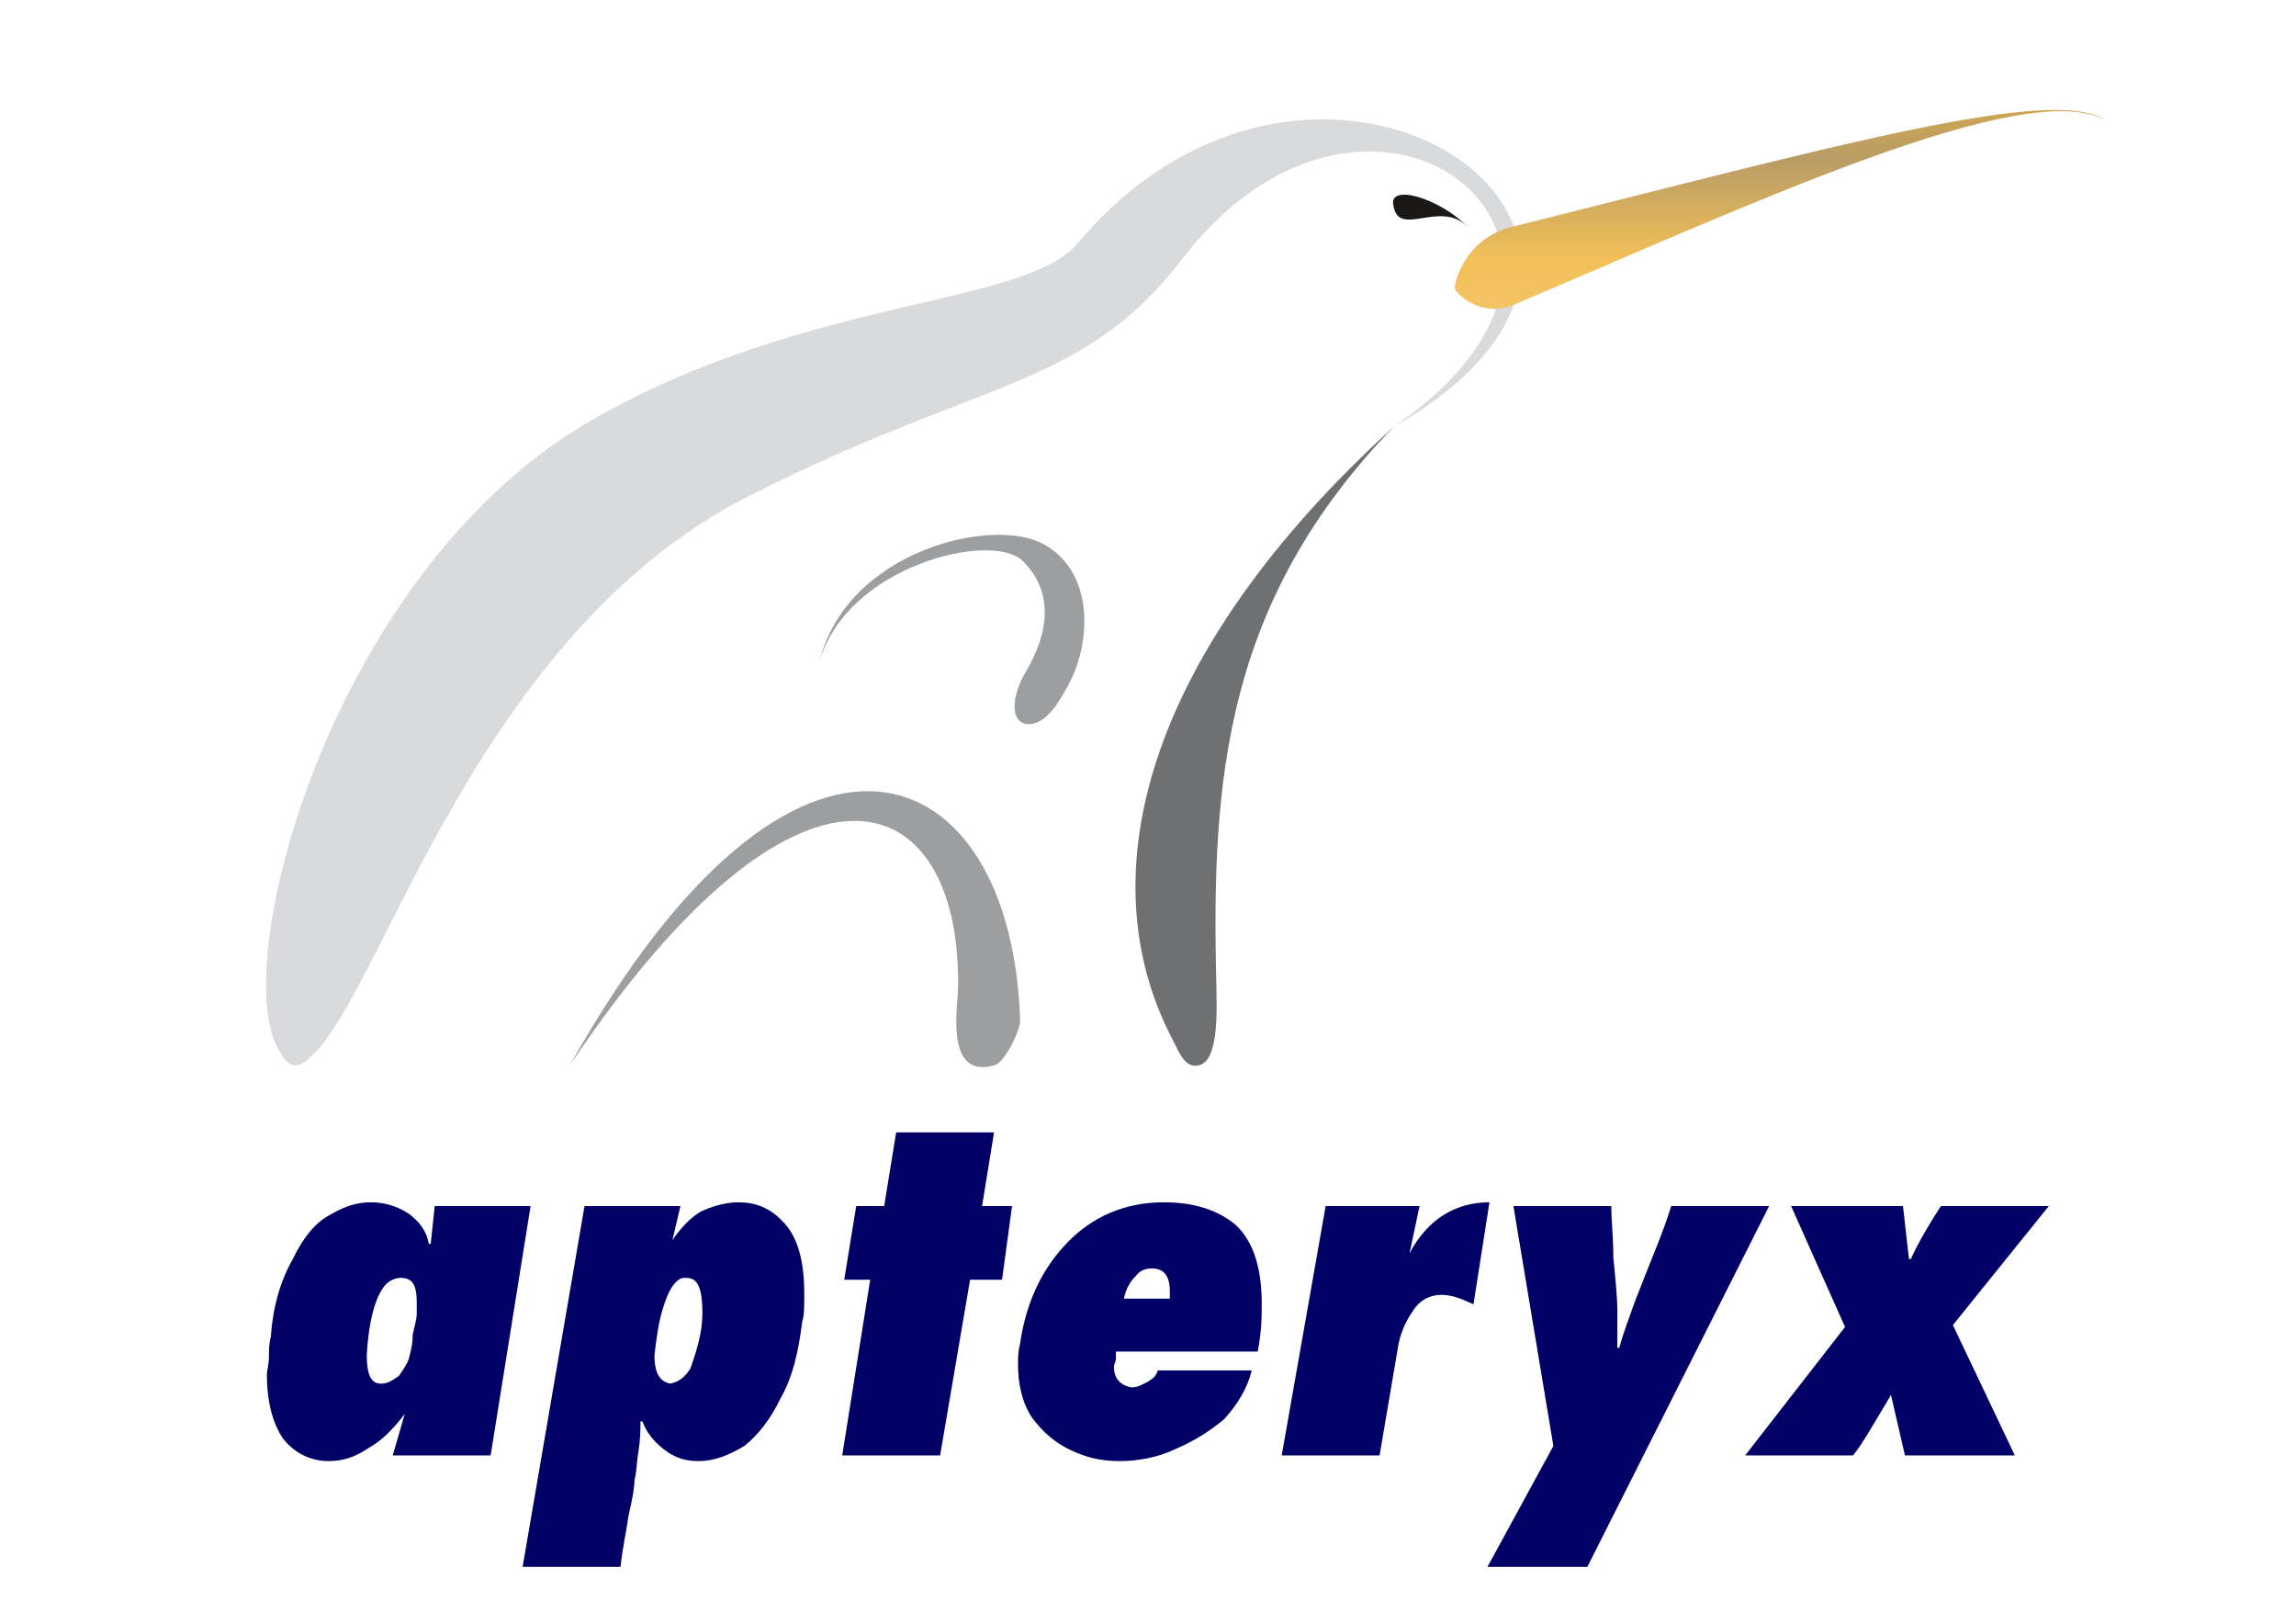
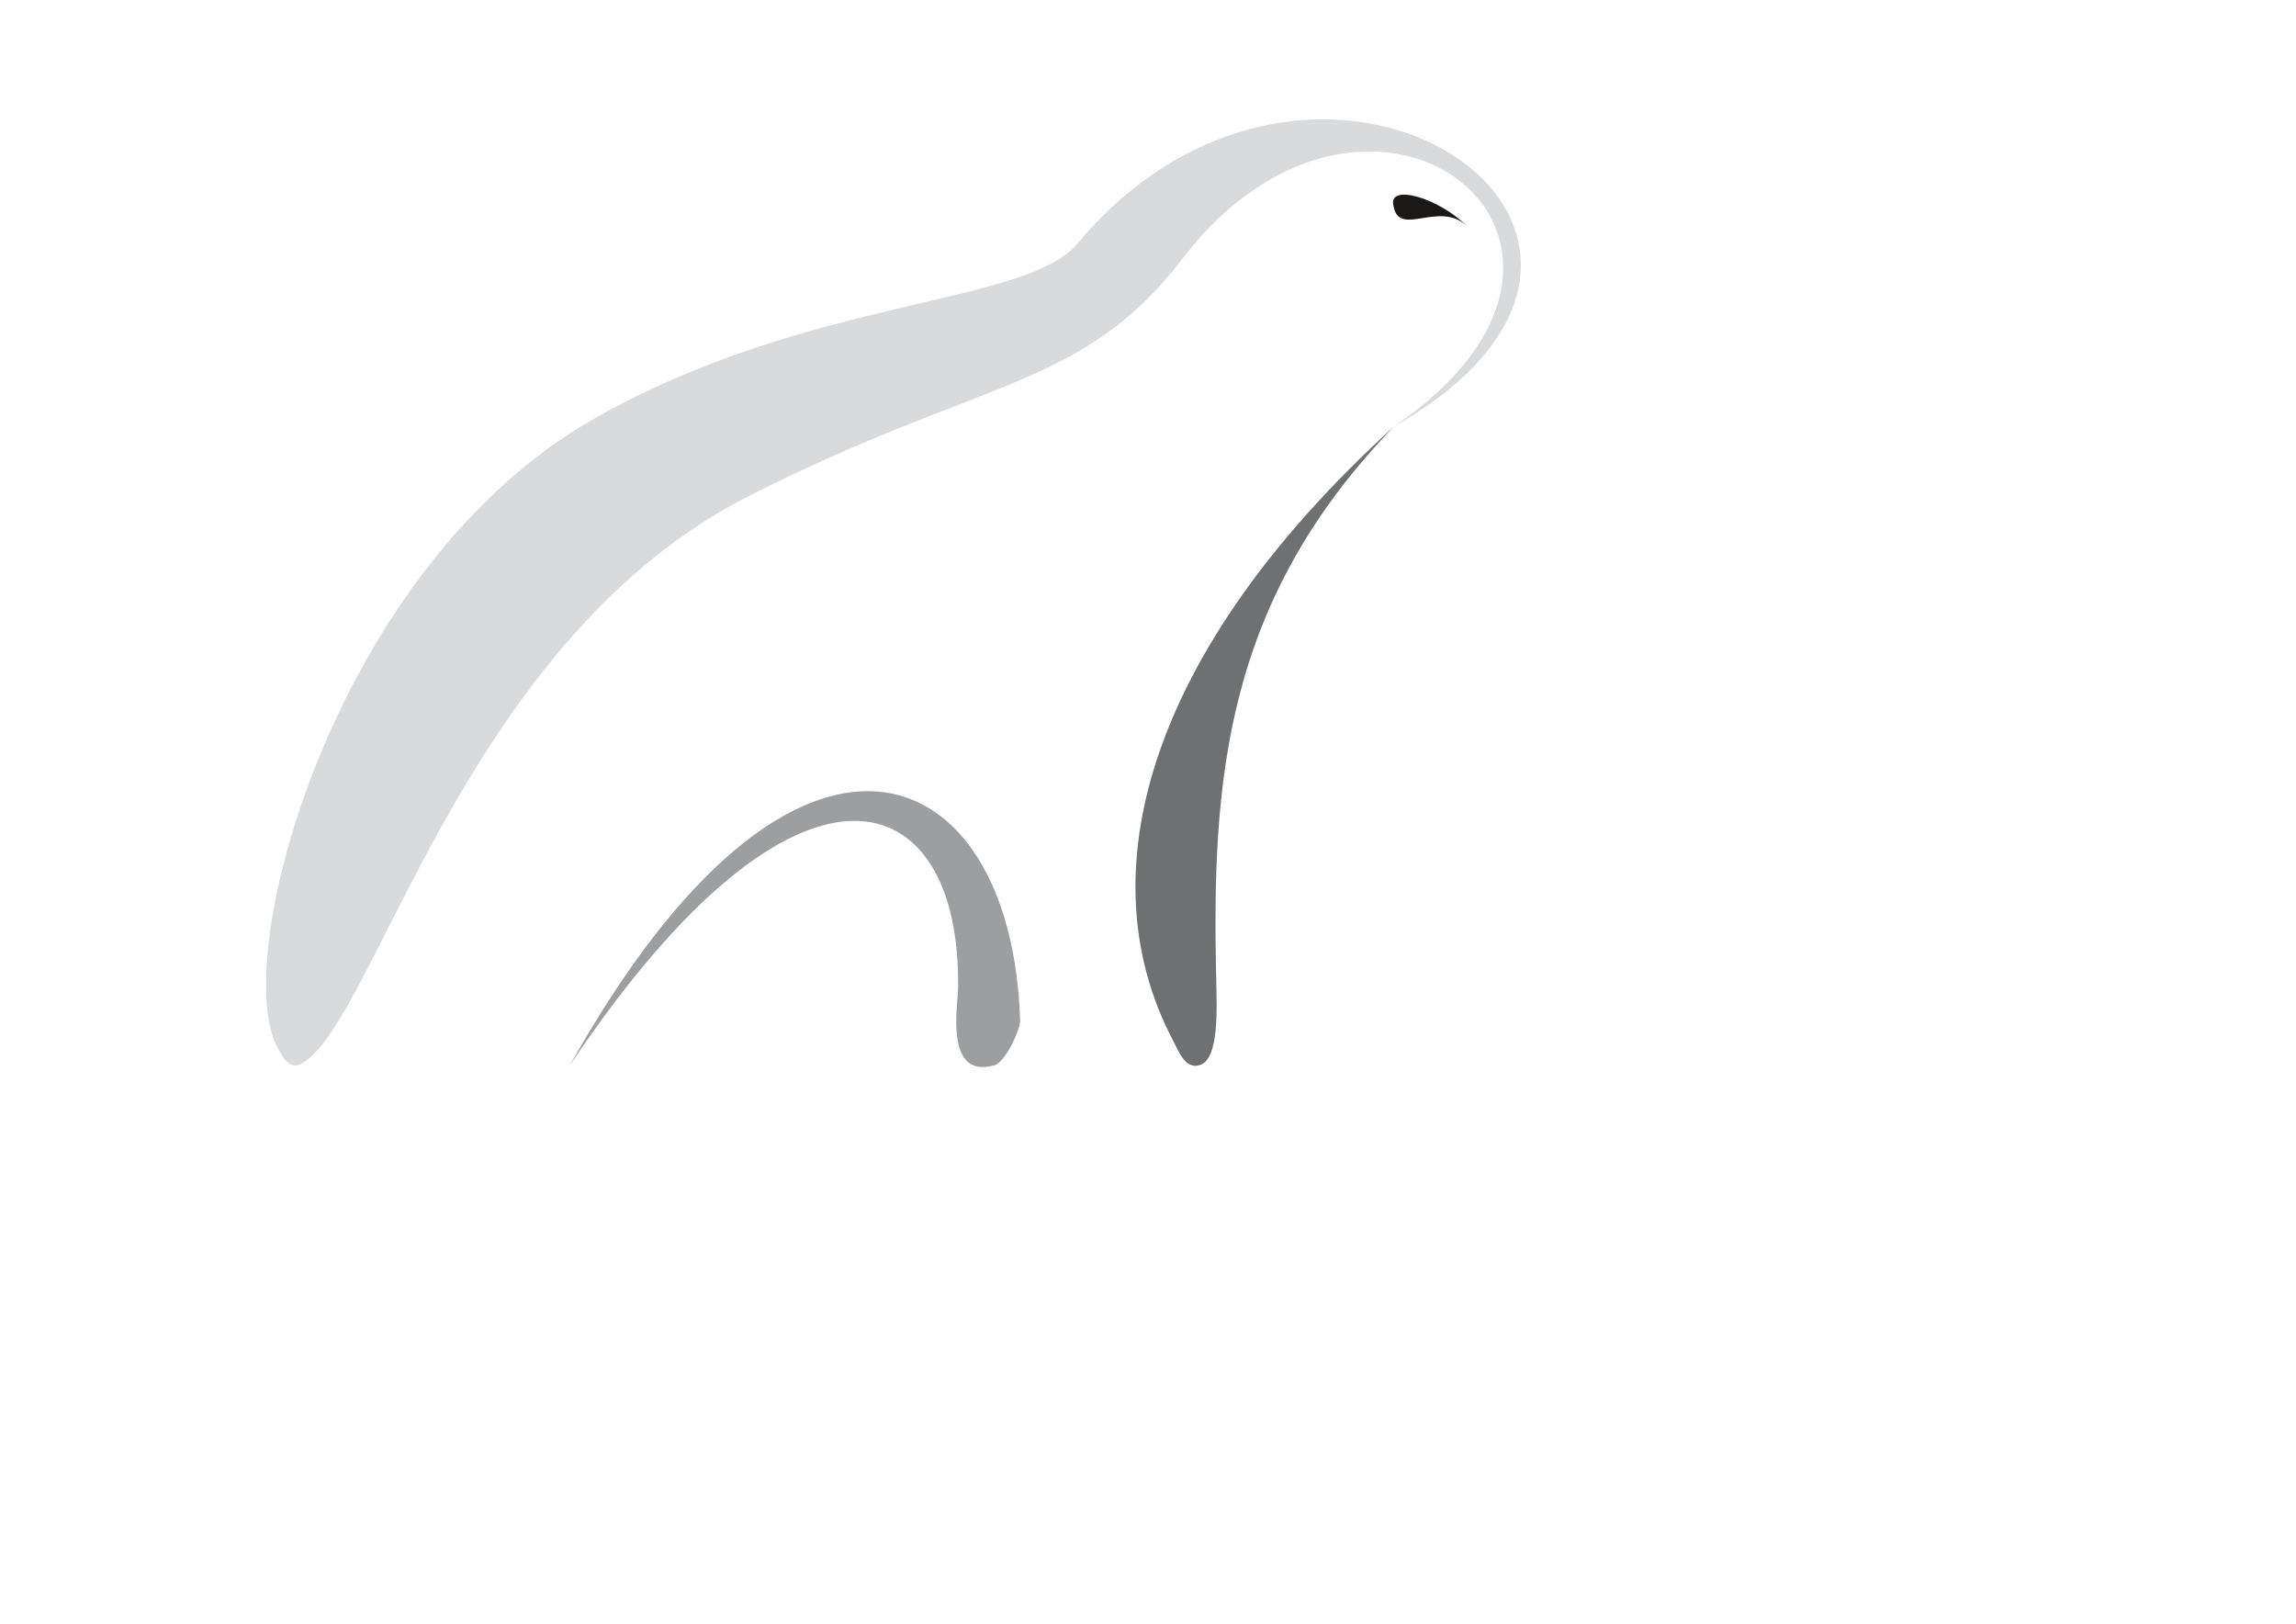
<svg xmlns="http://www.w3.org/2000/svg" xmlns:xlink="http://www.w3.org/1999/xlink" id="svg2" height="595.276" width="841.89" version="1.1">
  <defs id="defs33">
    <defs id="defs13">
      <linearGradient id="grad1">
        <stop offset="0%" stop-color="#c3a361" stop-opacity="1" id="stop16" />
        <stop offset="25%" stop-color="#af9b72" stop-opacity="1" id="stop18" />
        <stop offset="75%" stop-color="#eabe61" stop-opacity="1" id="stop20" />
        <stop offset="100%" stop-color="#ebc271" stop-opacity="1" id="stop22" />
      </linearGradient>
      <linearGradient xlink:href="#grad1" id="grad2" x1="294.899" y1="72.923" x2="294.899" y2="204.833" gradientTransform="scale(1.809,0.553)" gradientUnits="userSpaceOnUse" />
      <linearGradient xlink:href="#grad1-115" id="grad2-835" x1="294.899" y1="72.923" x2="294.899" y2="204.833" gradientTransform="scale(1.809,0.553)" gradientUnits="userSpaceOnUse" />
      <linearGradient id="grad1-115">
        <stop offset="0%" stop-color="#c8a45b" stop-opacity="1" id="stop6557" />
        <stop offset="25%" stop-color="#b49c6c" stop-opacity="1" id="stop6559" />
        <stop offset="75%" stop-color="#eebf5c" stop-opacity="1" id="stop6561" />
        <stop offset="100%" stop-color="#efc36c" stop-opacity="1" id="stop6563" />
      </linearGradient>
      <linearGradient xlink:href="#grad1-115-134" id="grad2-835-388" x1="294.899" y1="72.923" x2="294.899" y2="204.833" gradientTransform="scale(1.809,0.553)" gradientUnits="userSpaceOnUse" />
      <linearGradient id="grad1-115-134">
        <stop offset="0%" stop-color="#cda555" stop-opacity="1" id="stop6614" />
        <stop offset="25%" stop-color="#b99d66" stop-opacity="1" id="stop6616" />
        <stop offset="75%" stop-color="#f2c057" stop-opacity="1" id="stop6618" />
        <stop offset="100%" stop-color="#f3c467" stop-opacity="1" id="stop6620" />
      </linearGradient>
    </defs>
  </defs>
  <path d="m 538.141,83.134 c -10.587,-10.714 -29.234,-15.957 -27.189,-7.75 1.925,12.082 17.083,-2.394 27.189,7.75 z" style="fill:#1b1918;fill-rule:evenodd" id="path5" />
  <path d="M 511.073,156.421 C 634.386,86.097 483.764,-16.596 395.099,89.288 c -19.249,22.909 -98.65,19.604 -176.969,64.055 -96.124,54.367 -134.501,199.118 -116.094,231.259 1.203,2.052 2.887,5.585 5.654,5.927 2.767,0.342 4.933,-1.938 6.857,-3.647 25.745,-23.821 60.153,-154.211 159.645,-204.817 85.296,-43.425 122.591,-39.208 159.284,-87.078 69.296,-90.498 176.728,-6.041 77.597,61.434 z" style="fill:#d9dadb;fill-rule:evenodd" id="path7" />
  <path d="m 511.073,156.421 c -62.077,64.169 -66.89,129.592 -65.085,203.677 0.12,9.118 1.203,28.608 -6.256,30.432 -5.293,1.368 -7.339,-4.787 -9.865,-9.574 -31.159,-59.61 -10.226,-141.332 81.206,-224.535 z" style="fill:#6e7071;fill-rule:evenodd" id="path9" />
-   <path d="m 208.987,390.53 c 83.973,-125.489 143.404,-103.833 142.321,-28.494 0,6.269 -5.173,33.851 13.354,28.494 3.85,-1.026 9.384,-12.765 9.384,-16.299 -2.887,-97.336 -81.928,-132.213 -165.059,16.299 z" style="fill:#9c9e9f;fill-rule:evenodd" id="path11" />
-   <path d="m 555.105,111.742 c 89.748,-38.182 187.676,-83.659 216.91,-67.702 -19.249,-12.879 -99.011,9.46 -217.873,39.208 -16.723,4.103 -21.174,20.63 -20.692,22.567 0.481,1.938 9.865,10.942 21.655,5.927 z" style="fill:url(#grad2-835-388)" id="path25" />
-   <path d="m 300.612,242.26 c 9.708,-40.026 63.392,-53.38 82.361,-42.607 18.969,10.773 17.091,37.705 7.925,52.966 -1.602,2.658 -6.387,12.493 -13.271,12.854 -6.793,0.361 -7.618,-8.732 -1.392,-19.364 8.63,-14.57 10.008,-29.264 -1.171,-40.408 -11.179,-11.144 -64.236,1.518 -74.452,36.558 z" style="fill:#9c9e9f;fill-rule:evenodd" id="path27" />
-   <path id="path29" style="fill-rule:evenodd;fill:#000066;fill-opacity:1" d="  M148.41,518.347 C144.747,523.195 140.352,528.043 135.225,530.813 C130.097,534.276 125.703,535.661 120.575,535.661 C113.983,535.661 108.123,532.891 103.728,527.35 C100.066,521.81 97.868,514.192 97.868,503.803 C97.868,502.418 98.601,500.34 98.601,497.57 C98.601,495.493 98.601,492.722 99.333,489.952 C100.066,478.871 102.996,469.175 107.39,461.557 C111.053,453.939 115.448,448.399 120.575,445.628 C126.435,442.166 130.83,440.781 135.957,440.781 C141.085,440.781 145.48,442.166 149.875,444.936 C153.537,447.706 156.467,451.169 157.2,456.017 L157.932,456.017 L159.397,442.166 L194.556,442.166 L179.907,533.583 L144.015,533.583 L148.41,518.347 L148.41,518.347 Z Z M134.492,496.878 C134.492,503.803 135.957,507.266 139.62,507.266 C142.55,507.266 144.015,505.881 146.212,504.496 C147.677,502.418 149.142,500.34 149.875,498.263 C150.607,495.493 151.34,492.722 151.34,489.26 C152.072,485.797 152.805,483.719 152.805,481.641 C152.805,480.949 152.805,480.256 152.805,479.564 C152.805,478.871 152.805,477.486 152.805,477.486 C152.805,471.253 151.34,468.483 146.945,468.483 C145.48,468.483 143.282,469.175 141.817,470.56 C138.155,474.023 135.225,483.026 134.492,496.878 Z Z M239.97,496.878 C239.97,503.803 242.168,506.573 245.83,507.266 C248.76,506.573 250.958,505.188 253.155,501.726 C255.353,495.493 257.55,488.567 257.55,481.641 C257.55,472.638 256.085,468.483 251.69,468.483 C250.225,468.483 249.493,468.483 248.028,469.868 C245.83,471.946 244.365,475.408 242.9,480.256 C241.435,485.104 240.703,490.645 239.97,496.878 Z Z M191.626,574.444 L214.333,442.166 L249.493,442.166 L246.563,454.632 L246.563,454.632 C249.493,450.476 252.423,447.014 256.818,444.243 C261.212,442.166 266.34,440.781 270.735,440.781 C278.06,440.781 283.187,443.551 287.582,448.399 C292.709,453.939 294.907,462.942 294.907,474.023 C294.907,478.871 294.907,482.334 294.174,484.412 C292.709,496.185 290.512,505.188 286.117,512.806 C282.455,520.425 278.06,525.965 272.932,530.12 C267.072,533.583 261.945,535.661 256.085,535.661 C250.958,535.661 247.295,534.276 243.633,531.505 C239.97,528.735 237.041,525.273 235.576,521.117 L234.843,521.117 C234.843,523.887 234.843,527.35 234.111,532.198 C233.378,536.353 233.378,540.509 232.646,542.586 C232.646,545.357 231.913,549.512 230.448,555.745 C229.716,561.285 228.251,567.518 227.518,574.444 L191.626,574.444 Z Z M308.824,533.583 L319.079,469.175 L309.557,469.175 L313.952,442.166 L324.206,442.166 L328.601,415.156 L364.493,415.156 L360.098,442.166 L371.085,442.166 L367.423,469.175 L355.703,469.175 L344.716,533.583 L308.824,533.583 Z Z M412.105,476.101 L428.952,476.101 L428.952,473.331 C428.952,467.79 426.754,465.02 422.359,465.02 C420.162,465.02 417.964,465.713 416.5,467.79 C414.302,469.868 412.837,472.638 412.105,476.101 Z Z M409.175,495.493 C409.175,495.493 409.175,496.878 409.175,498.263 C409.175,498.955 408.442,500.34 408.442,501.033 C408.442,505.188 410.64,507.959 415.035,508.651 C417.232,508.651 419.43,507.266 420.894,506.573 C423.092,505.188 423.824,504.496 424.557,502.418 L458.984,502.418 C457.519,508.651 453.856,514.884 448.729,520.425 C442.869,525.273 437.009,528.735 430.417,531.505 C424.557,534.276 417.232,535.661 410.64,535.661 C403.315,535.661 398.187,534.276 392.327,531.505 C386.468,528.735 382.073,524.58 378.41,519.732 C374.748,514.192 373.283,507.266 373.283,500.34 C373.283,497.57 373.283,495.493 374.015,492.722 C376.213,477.486 382.073,465.02 391.595,455.324 C400.385,446.321 412.105,440.781 426.754,440.781 C437.742,440.781 446.531,443.551 453.124,449.091 C459.716,455.324 462.646,465.02 462.646,478.179 C462.646,482.334 462.646,487.874 461.181,495.493 L409.175,495.493 Z Z M469.971,533.583 L486.086,442.166 L520.513,442.166 L516.85,459.48 L516.85,459.48 C523.442,447.014 533.697,440.781 546.15,440.781 L540.29,478.179 C535.895,476.101 532.232,474.716 528.57,474.716 C524.175,474.716 520.513,476.793 518.315,480.256 C515.385,484.412 513.188,489.26 512.455,494.8 L505.863,533.583 L469.971,533.583 Z Z M569.589,530.12 L554.939,442.166 L590.831,442.166 C590.831,447.706 591.564,453.247 591.564,460.865 C592.296,468.483 593.029,475.408 593.029,480.256 C593.029,485.104 593.029,489.952 593.029,494.107 L593.761,494.107 C595.226,488.567 597.424,483.026 599.621,476.793 C601.818,471.253 604.749,463.635 608.411,454.632 C611.341,447.014 612.806,442.166 612.806,442.166 L648.698,442.166 L582.041,574.444 L545.417,574.444 L569.589,530.12 Z Z M639.908,533.583 L676.532,486.489 L656.755,442.166 L697.774,442.166 L699.972,461.557 L700.704,461.557 C702.169,458.094 705.832,451.169 711.691,442.166 L751.246,442.166 L716.086,485.797 L738.793,533.583 L698.507,533.583 L693.379,511.421 C686.787,522.502 682.392,530.12 679.462,533.583 L639.908,533.583 Z" />
+   <path d="m 208.987,390.53 c 83.973,-125.489 143.404,-103.833 142.321,-28.494 0,6.269 -5.173,33.851 13.354,28.494 3.85,-1.026 9.384,-12.765 9.384,-16.299 -2.887,-97.336 -81.928,-132.213 -165.059,16.299 " style="fill:#9c9e9f;fill-rule:evenodd" id="path11" />
</svg>